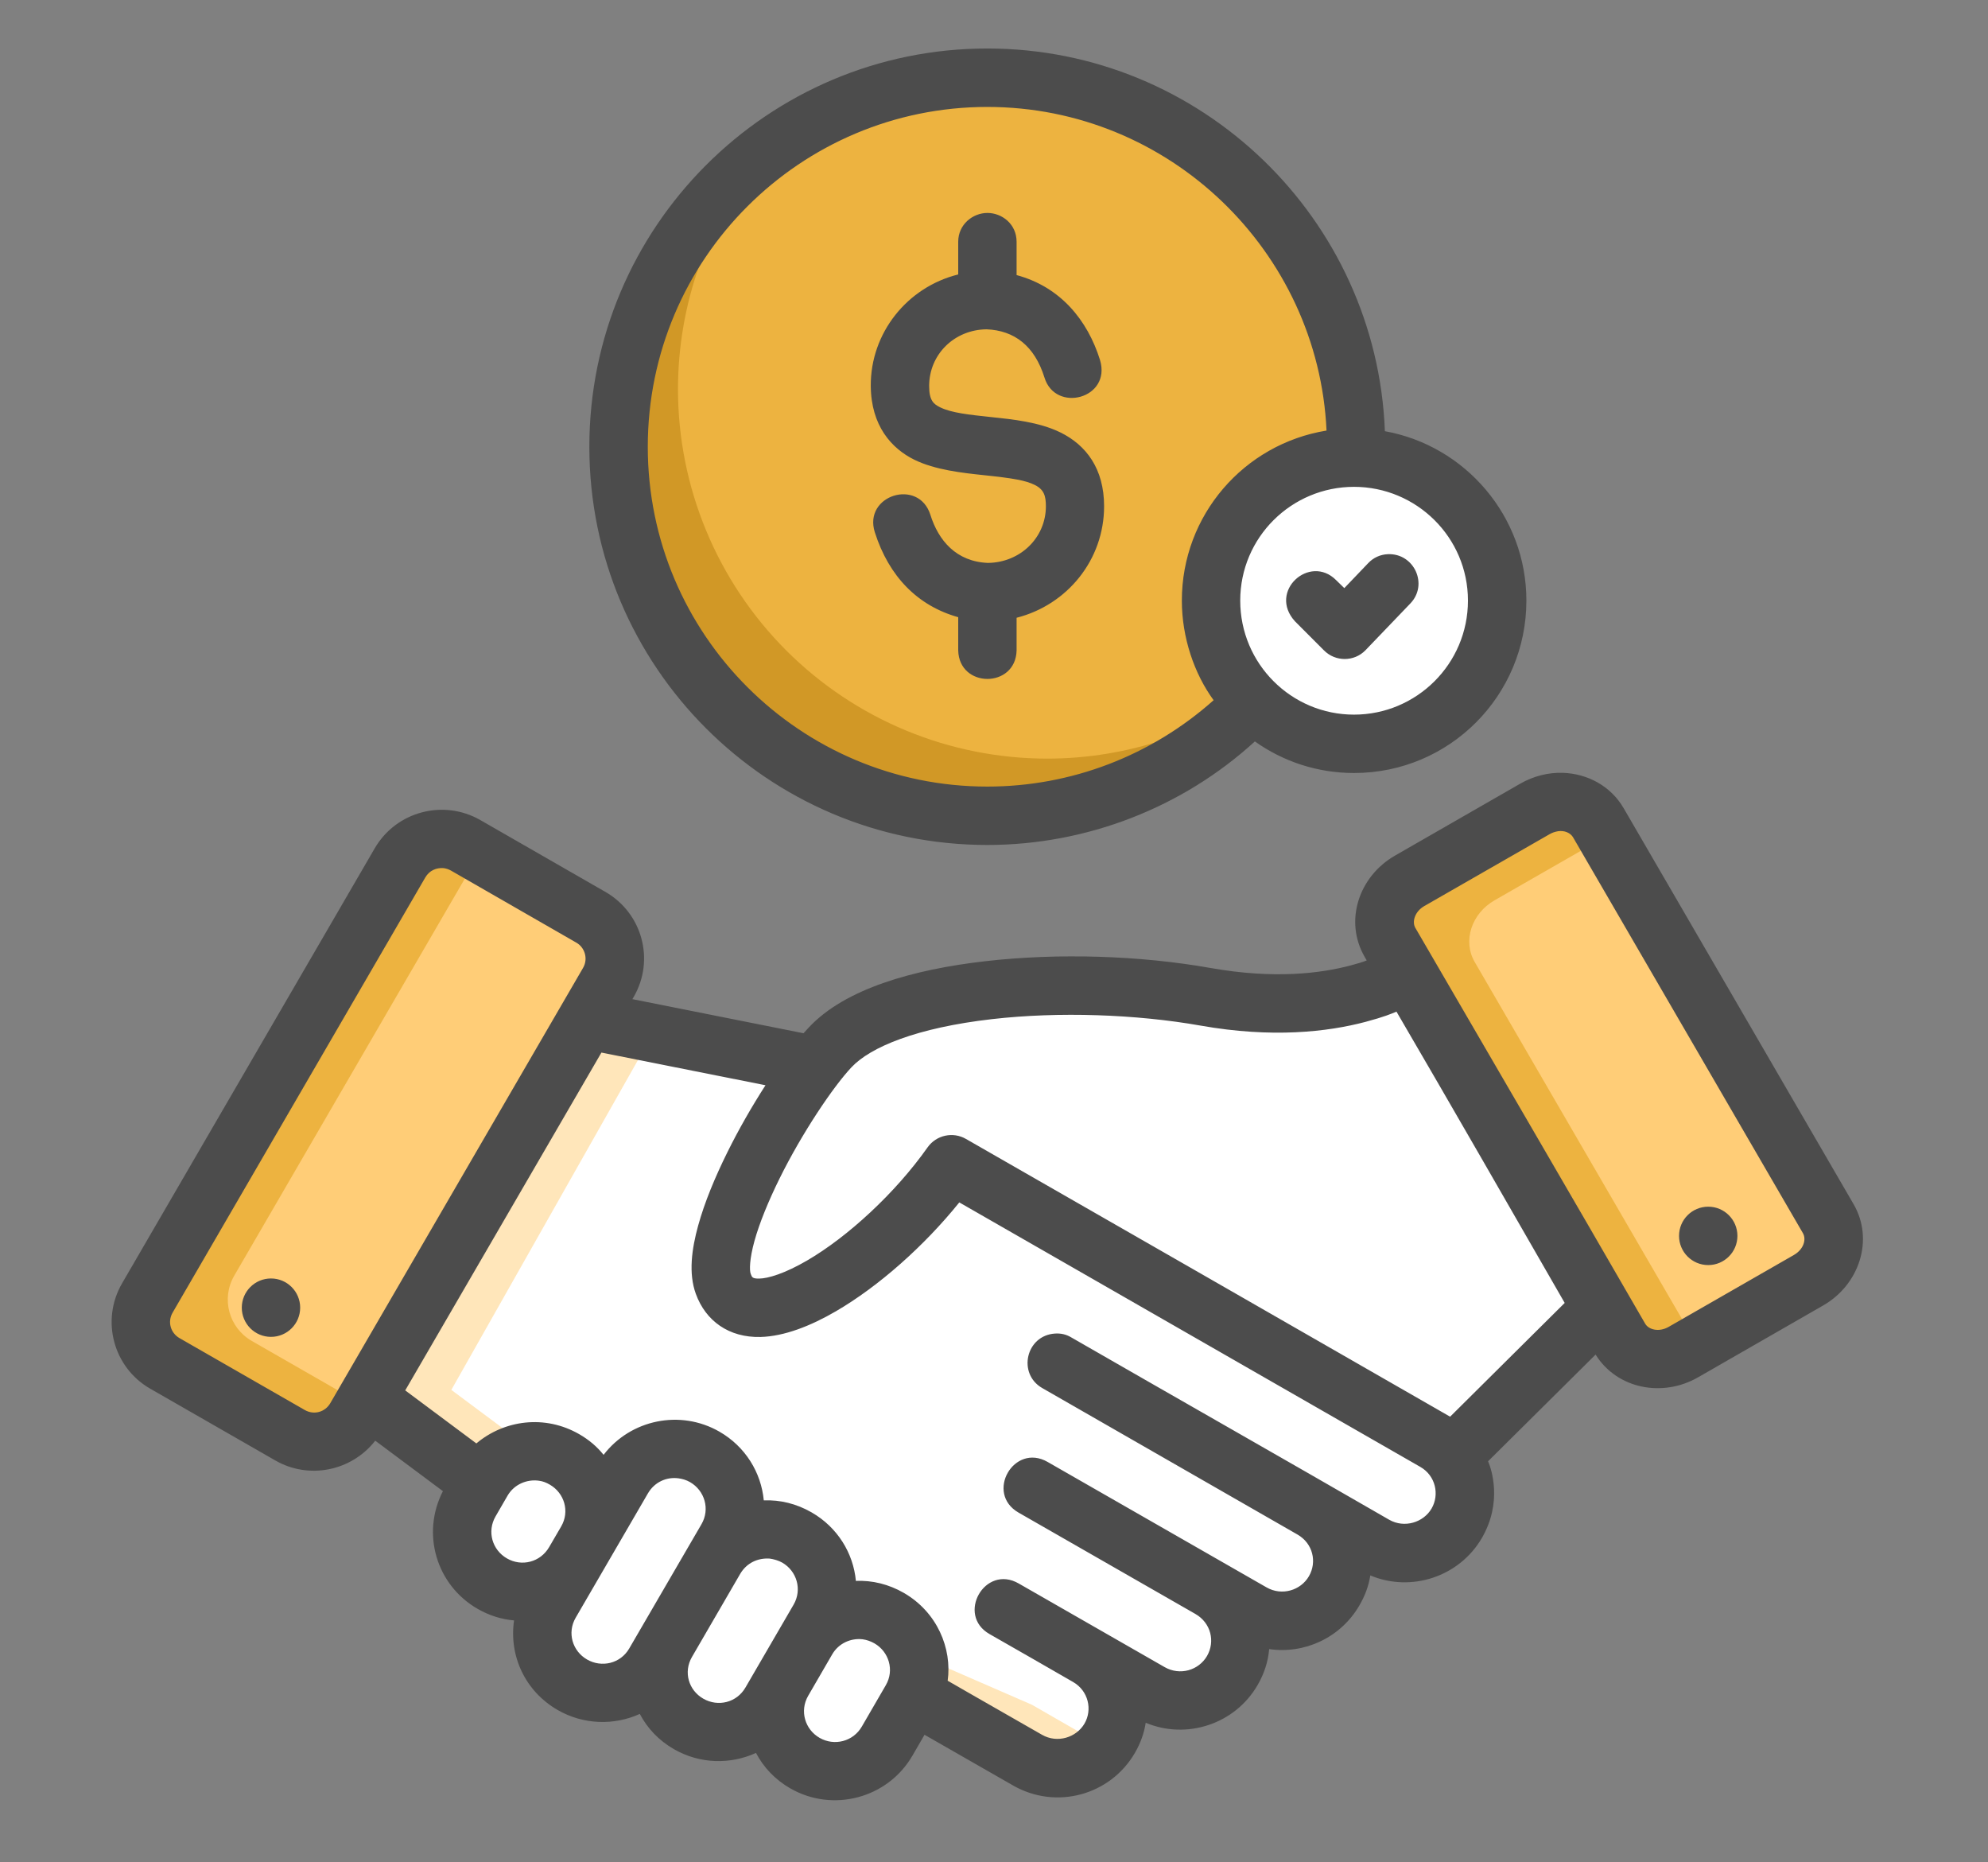
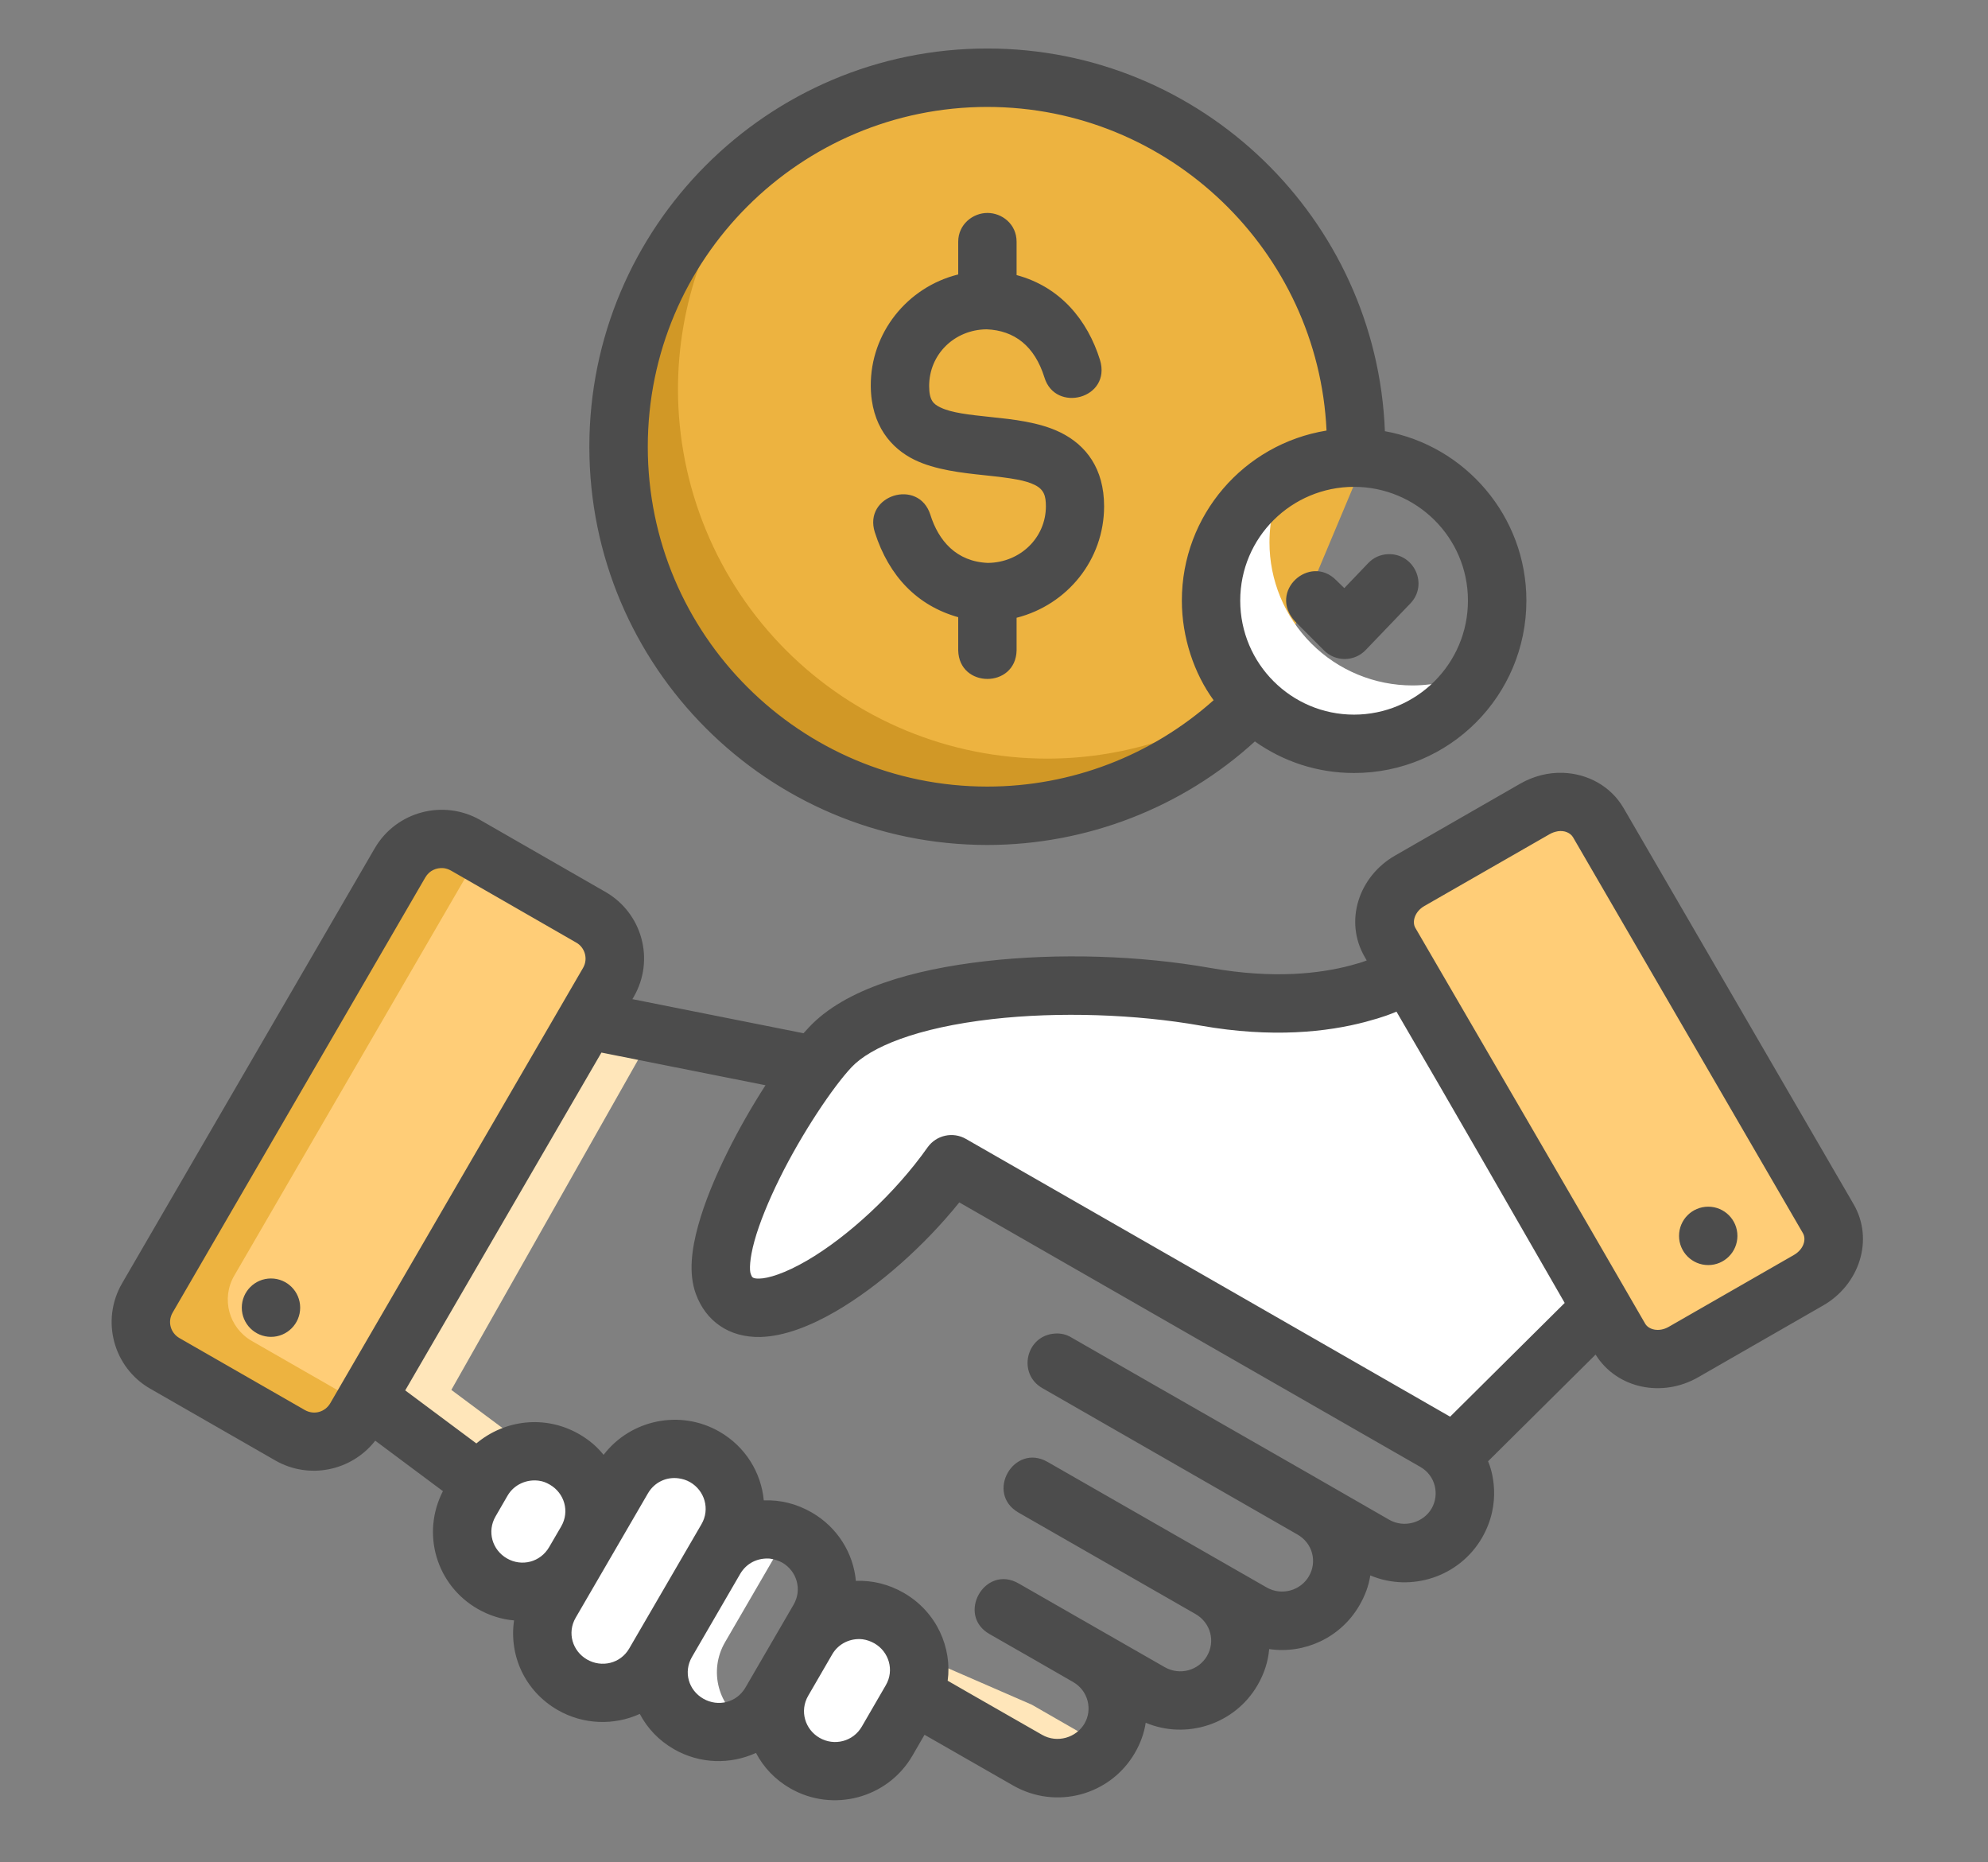
<svg xmlns="http://www.w3.org/2000/svg" width="126" height="118" viewBox="0 0 126 118" fill="none">
  <rect x="0" y="0" width="126" height="118" fill="#808080" stroke="none" />
  <path d="M62.672 4.932C49.745 4.932 39.264 15.418 39.264 28.354C39.264 41.289 49.745 51.776 62.672 51.776C69.479 51.776 75.948 48.809 80.394 43.651L85.996 30.308C86.051 29.658 86.076 29.006 86.076 28.354C86.076 15.418 75.599 4.932 62.672 4.932Z" fill="#EDB340" />
  <path d="M48.149 9.984C45.379 12.177 43.141 14.968 41.602 18.149C40.063 21.331 39.264 24.819 39.264 28.354C39.264 31.43 39.87 34.475 41.046 37.317C42.223 40.159 43.947 42.741 46.12 44.916C48.294 47.091 50.874 48.816 53.714 49.993C56.554 51.17 59.598 51.776 62.672 51.776C66.036 51.776 69.36 51.05 72.418 49.649C75.476 48.248 78.197 46.203 80.394 43.655L80.553 43.275C76.48 46.382 71.5 48.067 66.378 48.07C63.304 48.07 60.26 47.464 57.42 46.287C54.58 45.11 52 43.385 49.826 41.21C47.653 39.035 45.928 36.453 44.752 33.611C43.576 30.77 42.97 27.724 42.97 24.648C42.977 19.312 44.804 14.139 48.149 9.984Z" fill="#D19826" />
-   <path d="M94.886 38.065C94.886 39.256 94.652 40.435 94.196 41.535C93.741 42.636 93.073 43.636 92.232 44.478C91.39 45.32 90.391 45.988 89.291 46.444C88.192 46.899 87.013 47.134 85.823 47.134C84.633 47.134 83.454 46.899 82.355 46.444C81.255 45.988 80.256 45.32 79.414 44.478C78.573 43.636 77.905 42.636 77.45 41.535C76.994 40.435 76.76 39.256 76.76 38.065C76.76 35.66 77.715 33.353 79.414 31.652C81.114 29.951 83.419 28.996 85.823 28.996C88.227 28.996 90.532 29.951 92.232 31.652C93.931 33.353 94.886 35.66 94.886 38.065Z" fill="white" />
  <path d="M89.314 55.821L97.237 51.271C98.7 50.43 100.496 50.819 101.265 52.143L115.827 77.235C116.595 78.559 116.036 80.301 114.572 81.142L106.65 85.692C105.187 86.533 103.39 86.144 102.622 84.82L88.06 59.728C87.292 58.404 87.851 56.662 89.314 55.821Z" fill="#FFCD77" />
  <path d="M29.507 53.594L37.429 58.145C38.892 58.985 39.391 60.833 38.546 62.288L22.543 89.863C21.699 91.318 19.841 91.812 18.378 90.972L10.455 86.421C8.992 85.581 8.494 83.733 9.338 82.278L25.342 54.703C26.186 53.248 28.044 52.754 29.507 53.594Z" fill="#FFCD77" />
  <path d="M27.775 53.17C26.799 53.24 25.875 53.771 25.347 54.68L9.335 82.25C8.49 83.705 8.988 85.551 10.451 86.391L18.375 90.939C19.838 91.779 21.695 91.285 22.54 89.83L23.014 89.017L15.965 84.974C14.501 84.134 14.003 82.285 14.848 80.83L30.391 54.073L29.513 53.571C28.964 53.256 28.361 53.129 27.775 53.17Z" fill="#EDB340" />
-   <path d="M37.432 64.676L48.609 66.898L62.575 75.073L92.08 92.343C92.08 92.343 92.843 93.783 92.847 94.584C92.85 95.385 92.594 96.233 92.08 96.899C91.567 97.564 90.776 98.126 89.895 98.317C89.015 98.509 87.991 98.208 87.124 97.905C86.257 97.602 84.779 96.551 84.779 96.551C84.779 96.551 85.228 98.488 85.035 99.433C84.861 100.287 84.421 101.127 83.8 101.739C83.353 102.179 82.748 102.502 82.129 102.606C81.205 102.76 79.35 102.195 79.35 102.195C78.76 103.35 78.683 104.986 78.104 105.856C77.524 106.727 77.533 106.973 76.3 107.45C75.066 107.927 72.816 107.208 70.773 107.529C70.773 107.529 70.642 109.573 70.254 110.27C69.866 110.967 69.56 111.142 68.781 111.62C68.002 112.098 65.952 112.014 65.12 111.534L60.498 108.881L36.673 98.507L28.431 92.454L23.706 88.931L37.432 64.676Z" fill="white" />
  <path d="M60.307 73.772C55.99 79.892 47.426 85.709 45.839 81.351C44.737 78.323 49.773 69.383 52.632 66.351C56.276 62.486 67.845 61.644 76.42 63.16C84.996 64.676 89.283 61.644 89.283 61.644L101.484 82.867L92.385 92.126" fill="white" />
  <path d="M56.335 102.57C58.164 103.62 58.787 105.93 57.731 107.749L56.207 110.375C55.152 112.193 52.83 112.812 51.001 111.761C49.172 110.711 48.55 108.401 49.605 106.582L51.129 103.956C52.184 102.138 54.507 101.519 56.335 102.57Z" fill="white" />
-   <path d="M54.175 102.024C52.955 102.108 51.8 102.777 51.14 103.913L49.615 106.54C48.559 108.358 49.184 110.667 51.014 111.717C52.22 112.409 53.633 112.363 54.764 111.738C54.748 111.731 54.73 111.724 54.714 111.717C52.884 110.667 52.259 108.358 53.315 106.54L54.84 103.913C55.2 103.294 55.716 102.827 56.3 102.504C55.627 102.131 54.89 101.974 54.175 102.024Z" fill="white" />
-   <path d="M50.496 97.465C52.325 98.515 52.947 100.825 51.892 102.644L48.844 107.896C47.788 109.715 45.466 110.333 43.638 109.283C41.809 108.232 41.186 105.922 42.242 104.104L45.29 98.851C46.345 97.033 48.667 96.414 50.496 97.465Z" fill="white" />
  <path d="M48.337 96.922C47.117 97.007 45.962 97.675 45.302 98.812L42.252 104.061C41.196 105.88 41.818 108.189 43.647 109.239C44.853 109.931 46.267 109.888 47.397 109.267C47.38 109.26 47.364 109.253 47.347 109.239C45.518 108.189 44.896 105.88 45.952 104.061L49.002 98.812C49.362 98.192 49.876 97.725 50.461 97.403C49.788 97.028 49.052 96.873 48.337 96.922Z" fill="white" />
  <path d="M44.657 92.359C46.486 93.41 47.109 95.72 46.053 97.538L41.481 105.417C40.426 107.236 38.104 107.854 36.275 106.804C34.446 105.753 33.823 103.443 34.879 101.625L39.451 93.746C40.507 91.927 42.828 91.309 44.657 92.359Z" fill="white" />
-   <path d="M35.769 92.508C37.598 93.558 38.221 95.868 37.165 97.687L36.403 99C35.348 100.818 33.026 101.437 31.197 100.386C29.368 99.336 28.746 97.026 29.801 95.207L30.563 93.894C31.619 92.076 33.941 91.457 35.769 92.508Z" fill="white" />
+   <path d="M35.769 92.508C37.598 93.558 38.221 95.868 37.165 97.687L36.403 99C35.348 100.818 33.026 101.437 31.197 100.386L30.563 93.894C31.619 92.076 33.941 91.457 35.769 92.508Z" fill="white" />
  <path d="M69.599 62.477C62.556 62.255 55.365 63.451 52.632 66.35C49.774 69.382 44.737 78.322 45.84 81.351C46.463 83.061 48.165 83.189 50.259 82.362C49.958 82.118 49.704 81.801 49.54 81.351C48.437 78.322 53.474 69.382 56.332 66.35C58.605 63.939 63.961 62.708 69.751 62.487C69.699 62.486 69.65 62.484 69.599 62.477Z" fill="white" />
  <path d="M37.433 64.677L23.707 88.93L28.429 92.453L30.499 93.974L30.568 93.859C31.273 92.645 32.542 91.982 33.852 91.977L33.332 91.593L28.606 88.071L41.4 65.465L37.433 64.677ZM58.135 104.86C58.375 105.781 58.265 106.791 57.752 107.685L60.498 108.881L65.119 111.533C65.95 112.013 68.003 112.098 68.782 111.62C69.369 111.26 69.677 111.013 69.963 110.644L65.4 108.021L58.135 104.86Z" fill="#FFE6BA" />
  <path d="M42.495 91.821C41.275 91.905 40.12 92.574 39.46 93.71L34.886 101.587C33.83 103.405 34.451 105.714 36.28 106.764C37.486 107.456 38.9 107.41 40.031 106.785C40.014 106.778 39.996 106.771 39.98 106.764C38.151 105.714 37.529 103.405 38.586 101.587L43.16 93.71C43.519 93.091 44.032 92.62 44.616 92.298C43.944 91.926 43.208 91.771 42.495 91.821Z" fill="white" />
  <path d="M33.603 91.969C32.383 92.054 31.228 92.722 30.568 93.859L29.806 95.17C28.75 96.988 29.371 99.298 31.201 100.347C32.406 101.039 33.82 100.992 34.951 100.368C34.935 100.361 34.916 100.354 34.9 100.347C33.071 99.298 32.45 96.988 33.506 95.17L34.268 93.859C34.628 93.239 35.14 92.768 35.724 92.446C35.052 92.074 34.316 91.919 33.603 91.969Z" fill="white" />
-   <path d="M98.99 50.818C98.419 50.804 97.826 50.944 97.278 51.258L89.351 55.807C87.887 56.647 87.328 58.389 88.097 59.712L102.668 84.797C103.437 86.121 105.233 86.511 106.696 85.671L107.538 85.187L93.466 60.955C92.697 59.631 93.26 57.889 94.723 57.05L101.805 52.989L101.306 52.132C100.825 51.305 99.941 50.843 98.99 50.818Z" fill="#EDB340" />
  <path d="M81.536 30.083C80.094 30.858 78.888 32.009 78.047 33.414C77.206 34.819 76.761 36.426 76.76 38.064C76.76 39.255 76.994 40.435 77.45 41.535C77.905 42.635 78.573 43.635 79.415 44.477C80.257 45.319 81.256 45.987 82.356 46.443C83.455 46.898 84.634 47.133 85.824 47.133C87.463 47.132 89.072 46.686 90.478 45.843C91.884 45 93.035 43.791 93.809 42.346C92.492 43.056 91.02 43.43 89.524 43.433C88.334 43.433 87.155 43.199 86.055 42.743C84.956 42.288 83.956 41.62 83.115 40.778C82.273 39.935 81.605 38.936 81.149 37.835C80.694 36.735 80.459 35.556 80.459 34.365C80.46 32.87 80.83 31.4 81.536 30.083Z" fill="white" />
  <path d="M62.575 3.073C48.646 3.073 37.353 14.395 37.353 28.309C37.353 42.224 48.648 53.542 62.575 53.542C68.883 53.542 74.962 51.163 79.534 46.981C81.314 48.245 83.48 48.982 85.817 48.982C91.888 48.982 96.743 44.065 96.743 38.057C96.743 32.708 92.869 28.24 87.775 27.323C87.255 13.864 76.152 3.073 62.575 3.073ZM62.575 6.776C74.143 6.776 83.556 15.954 84.076 27.283C78.835 28.135 74.906 32.653 74.906 38.057C74.906 40.392 75.689 42.689 76.919 44.369C72.976 47.881 67.902 49.842 62.575 49.842C50.73 49.842 41.057 40.225 41.057 28.309C41.057 16.393 50.734 6.776 62.575 6.776ZM60.732 15.317V17.391C57.494 18.193 55.166 21.107 55.19 24.458C55.208 26.977 56.504 28.419 57.947 29.129C59.262 29.777 60.996 29.966 62.383 30.112C64.213 30.304 65 30.44 65.581 30.727C66.162 31.013 66.289 31.415 66.289 32.078C66.289 34.07 64.669 35.645 62.615 35.669C60.61 35.589 59.481 34.256 58.969 32.623C58.224 30.273 54.697 31.381 55.447 33.729C56.342 36.533 58.158 38.386 60.732 39.109V41.211C60.786 43.624 64.379 43.624 64.432 41.211V39.145C67.649 38.326 69.978 35.472 69.978 32.078C69.978 29.696 68.837 28.204 67.218 27.406C65.862 26.739 64.168 26.569 62.781 26.424C61.394 26.278 60.295 26.158 59.587 25.81C59.166 25.602 58.89 25.375 58.89 24.459C58.89 22.466 60.474 20.891 62.528 20.867C64.301 20.939 65.572 21.926 66.195 23.913C66.882 26.191 70.46 25.264 69.718 22.807C68.924 20.275 67.204 18.178 64.432 17.431V15.318C64.432 14.2 63.507 13.493 62.582 13.493C61.657 13.493 60.732 14.221 60.732 15.317ZM85.817 30.849C89.772 30.849 93.039 34.047 93.039 38.057C93.039 42.066 89.781 45.283 85.817 45.283C81.853 45.283 78.606 42.066 78.606 38.057C78.606 34.047 81.863 30.849 85.817 30.849ZM86.717 35.683L85.203 37.266L84.683 36.76C83.014 35.083 80.347 37.469 82.074 39.368L83.906 41.204C84.637 41.946 85.829 41.941 86.547 41.2L89.379 38.248C90.549 37.048 89.634 35.043 87.96 35.116C87.482 35.137 87.046 35.336 86.717 35.683ZM96.352 49.658L88.418 54.214C86.115 55.536 85.178 58.368 86.496 60.638L86.623 60.858C86.351 60.969 86.001 61.07 85.6 61.176C83.703 61.68 80.765 62.051 76.738 61.339C72.252 60.545 67.09 60.378 62.467 60.905C57.844 61.432 53.566 62.661 51.285 65.082C51.179 65.193 51.035 65.35 50.927 65.472L40.081 63.311L40.16 63.178C41.53 60.82 40.697 57.852 38.376 56.519L30.442 51.963C28.12 50.631 25.117 51.4 23.747 53.759L7.731 81.329C6.376 83.675 7.194 86.659 9.515 87.991L17.45 92.543C19.578 93.765 22.278 93.218 23.783 91.29L28.072 94.487C26.679 97.198 27.672 100.454 30.275 101.948C31.007 102.368 31.784 102.611 32.581 102.678C32.257 104.896 33.255 107.149 35.348 108.357C36.991 109.3 38.929 109.34 40.551 108.603C41.031 109.518 41.761 110.29 42.718 110.839C44.364 111.783 46.294 111.816 47.914 111.074C48.395 111.992 49.132 112.772 50.089 113.321C52.776 114.864 56.253 113.964 57.831 111.247L58.597 109.925C60.508 111.021 62.542 112.183 64.201 113.133C66.939 114.705 70.373 113.754 71.929 111.074C72.287 110.457 72.513 109.831 72.615 109.163C75.197 110.247 78.262 109.262 79.701 106.785C80.125 106.055 80.373 105.291 80.441 104.495C82.672 104.823 84.964 103.784 86.157 101.731C86.515 101.115 86.748 100.494 86.85 99.827C89.432 100.912 92.49 99.923 93.928 97.446C95.221 95.207 94.548 93.13 94.315 92.594L101.129 85.834C102.481 88.006 105.366 88.57 107.621 87.276L115.555 82.72C117.836 81.411 118.796 78.566 117.477 76.296L102.91 51.215C102.086 49.796 100.607 49.025 99.066 48.971C98.141 48.937 97.194 49.175 96.352 49.658ZM114.269 78.139C114.5 78.537 114.315 79.166 113.698 79.522L105.764 84.075C105.141 84.433 104.491 84.254 104.272 83.876C99.25 75.178 94.099 66.359 89.705 58.795C89.483 58.414 89.662 57.764 90.275 57.411L98.213 52.859C98.384 52.761 98.534 52.711 98.744 52.671C99.157 52.608 99.537 52.775 99.702 53.058L114.269 78.139ZM28.581 55.164L36.54 59.738C37.052 60.033 37.297 60.741 36.952 61.335L20.936 88.909C20.614 89.467 19.915 89.689 19.31 89.342L11.376 84.79C10.82 84.471 10.598 83.765 10.943 83.171L26.955 55.601C27.214 55.156 27.66 54.972 28.115 55.009C28.269 55.03 28.43 55.079 28.581 55.164ZM99.171 82.561L91.909 89.769C81.717 83.913 71.445 78.03 61.224 72.17C60.398 71.694 59.345 71.924 58.792 72.701C56.743 75.607 53.719 78.381 51.147 79.877C49.744 80.693 48.682 81.013 48.116 81.018C47.673 81.023 47.663 80.928 47.581 80.719C47.494 80.496 47.502 79.782 47.816 78.641C48.131 77.501 48.71 76.09 49.413 74.667C50.819 71.821 52.794 68.872 53.973 67.622C55.17 66.351 58.09 65.123 62.889 64.576C67.106 64.095 72.005 64.265 76.095 64.988C80.643 65.792 84.15 65.386 86.54 64.753C87.719 64.44 88.221 64.224 88.509 64.103C92.118 70.284 95.602 76.356 99.171 82.561ZM38.119 66.697L48.517 68.767C47.669 70.087 46.83 71.537 46.093 73.03C45.317 74.6 44.659 76.176 44.25 77.658C43.841 79.14 43.628 80.684 44.102 81.986C44.727 83.703 46.199 84.769 48.21 84.718C49.709 84.676 51.382 84.019 52.975 83.092C55.697 81.509 58.584 78.942 60.801 76.191L90.022 92.952C90.993 93.508 91.245 94.709 90.734 95.589C90.223 96.469 89.013 96.854 88.043 96.297C81.343 92.432 74.593 88.596 67.9 84.747C67.58 84.554 67.244 84.478 66.871 84.501C65.02 84.615 64.475 87.049 66.058 87.955L82.24 97.24C83.211 97.798 83.484 98.972 82.963 99.874C82.442 100.777 81.246 101.143 80.275 100.586C75.648 97.941 71.025 95.29 66.401 92.638C64.262 91.407 62.416 94.615 64.555 95.846C68.292 97.988 72.028 100.129 75.766 102.27C76.751 102.836 77.03 104.015 76.503 104.929C75.975 105.842 74.786 106.194 73.815 105.637C70.735 103.868 67.652 102.104 64.569 100.34C62.416 99.096 60.587 102.342 62.727 103.549C64.482 104.552 66.274 105.575 68.012 106.58C68.983 107.137 69.251 108.335 68.735 109.217C68.219 110.1 67.014 110.483 66.043 109.925C64.5 109.044 62.958 108.161 61.415 107.277L60.064 106.5C60.346 104.458 59.407 102.159 57.282 100.933C56.325 100.383 55.286 100.131 54.247 100.174C54.082 98.411 53.08 96.775 51.436 95.831C50.48 95.283 49.445 95.029 48.409 95.073C48.243 93.303 47.239 91.659 45.594 90.716C43.113 89.292 39.971 89.951 38.256 92.186C37.832 91.659 37.325 91.23 36.706 90.874C34.538 89.63 31.968 89.972 30.192 91.463L25.683 88.103L38.119 66.697ZM108.268 76.462C107.246 76.462 106.418 77.29 106.418 78.312C106.418 79.334 107.246 80.162 108.268 80.162C109.29 80.162 110.118 79.334 110.118 78.312C110.118 77.29 109.289 76.462 108.268 76.462ZM17.175 81.011C16.153 81.011 15.325 81.839 15.325 82.861C15.325 83.882 16.153 84.711 17.175 84.711C18.196 84.711 19.025 83.882 19.025 82.861C19.025 81.839 18.196 81.011 17.175 81.011ZM43.737 93.916C44.662 94.45 45.016 95.625 44.46 96.582L39.879 104.459C39.323 105.416 38.133 105.687 37.209 105.156C36.284 104.625 35.93 103.465 36.486 102.508C38.012 99.882 39.536 97.256 41.064 94.631C41.48 93.913 42.242 93.573 43 93.674C43.253 93.709 43.494 93.777 43.737 93.916ZM34.849 94.076C35.767 94.606 36.124 95.767 35.568 96.724C35.315 97.161 35.06 97.596 34.806 98.032C34.25 98.989 33.071 99.29 32.132 98.751C31.194 98.212 30.854 97.042 31.41 96.084L32.169 94.773C32.586 94.055 33.396 93.72 34.156 93.826C34.409 93.861 34.607 93.936 34.849 94.076ZM49.583 99.018C50.503 99.553 50.854 100.723 50.298 101.681C49.277 103.43 48.264 105.183 47.245 106.934C46.689 107.891 45.508 108.173 44.575 107.638C43.643 107.103 43.305 105.956 43.853 105.001L46.909 99.737C47.327 99.022 48.042 98.711 48.785 98.761C49.037 98.796 49.34 98.879 49.583 99.018ZM54.673 103.874C54.927 103.909 55.182 103.995 55.425 104.134C56.333 104.658 56.7 105.825 56.144 106.782L54.623 109.405C54.067 110.362 52.873 110.652 51.946 110.12C51.019 109.588 50.667 108.411 51.223 107.454L52.744 104.831C53.161 104.113 53.943 103.789 54.673 103.874Z" fill="#4C4C4C" />
</svg>